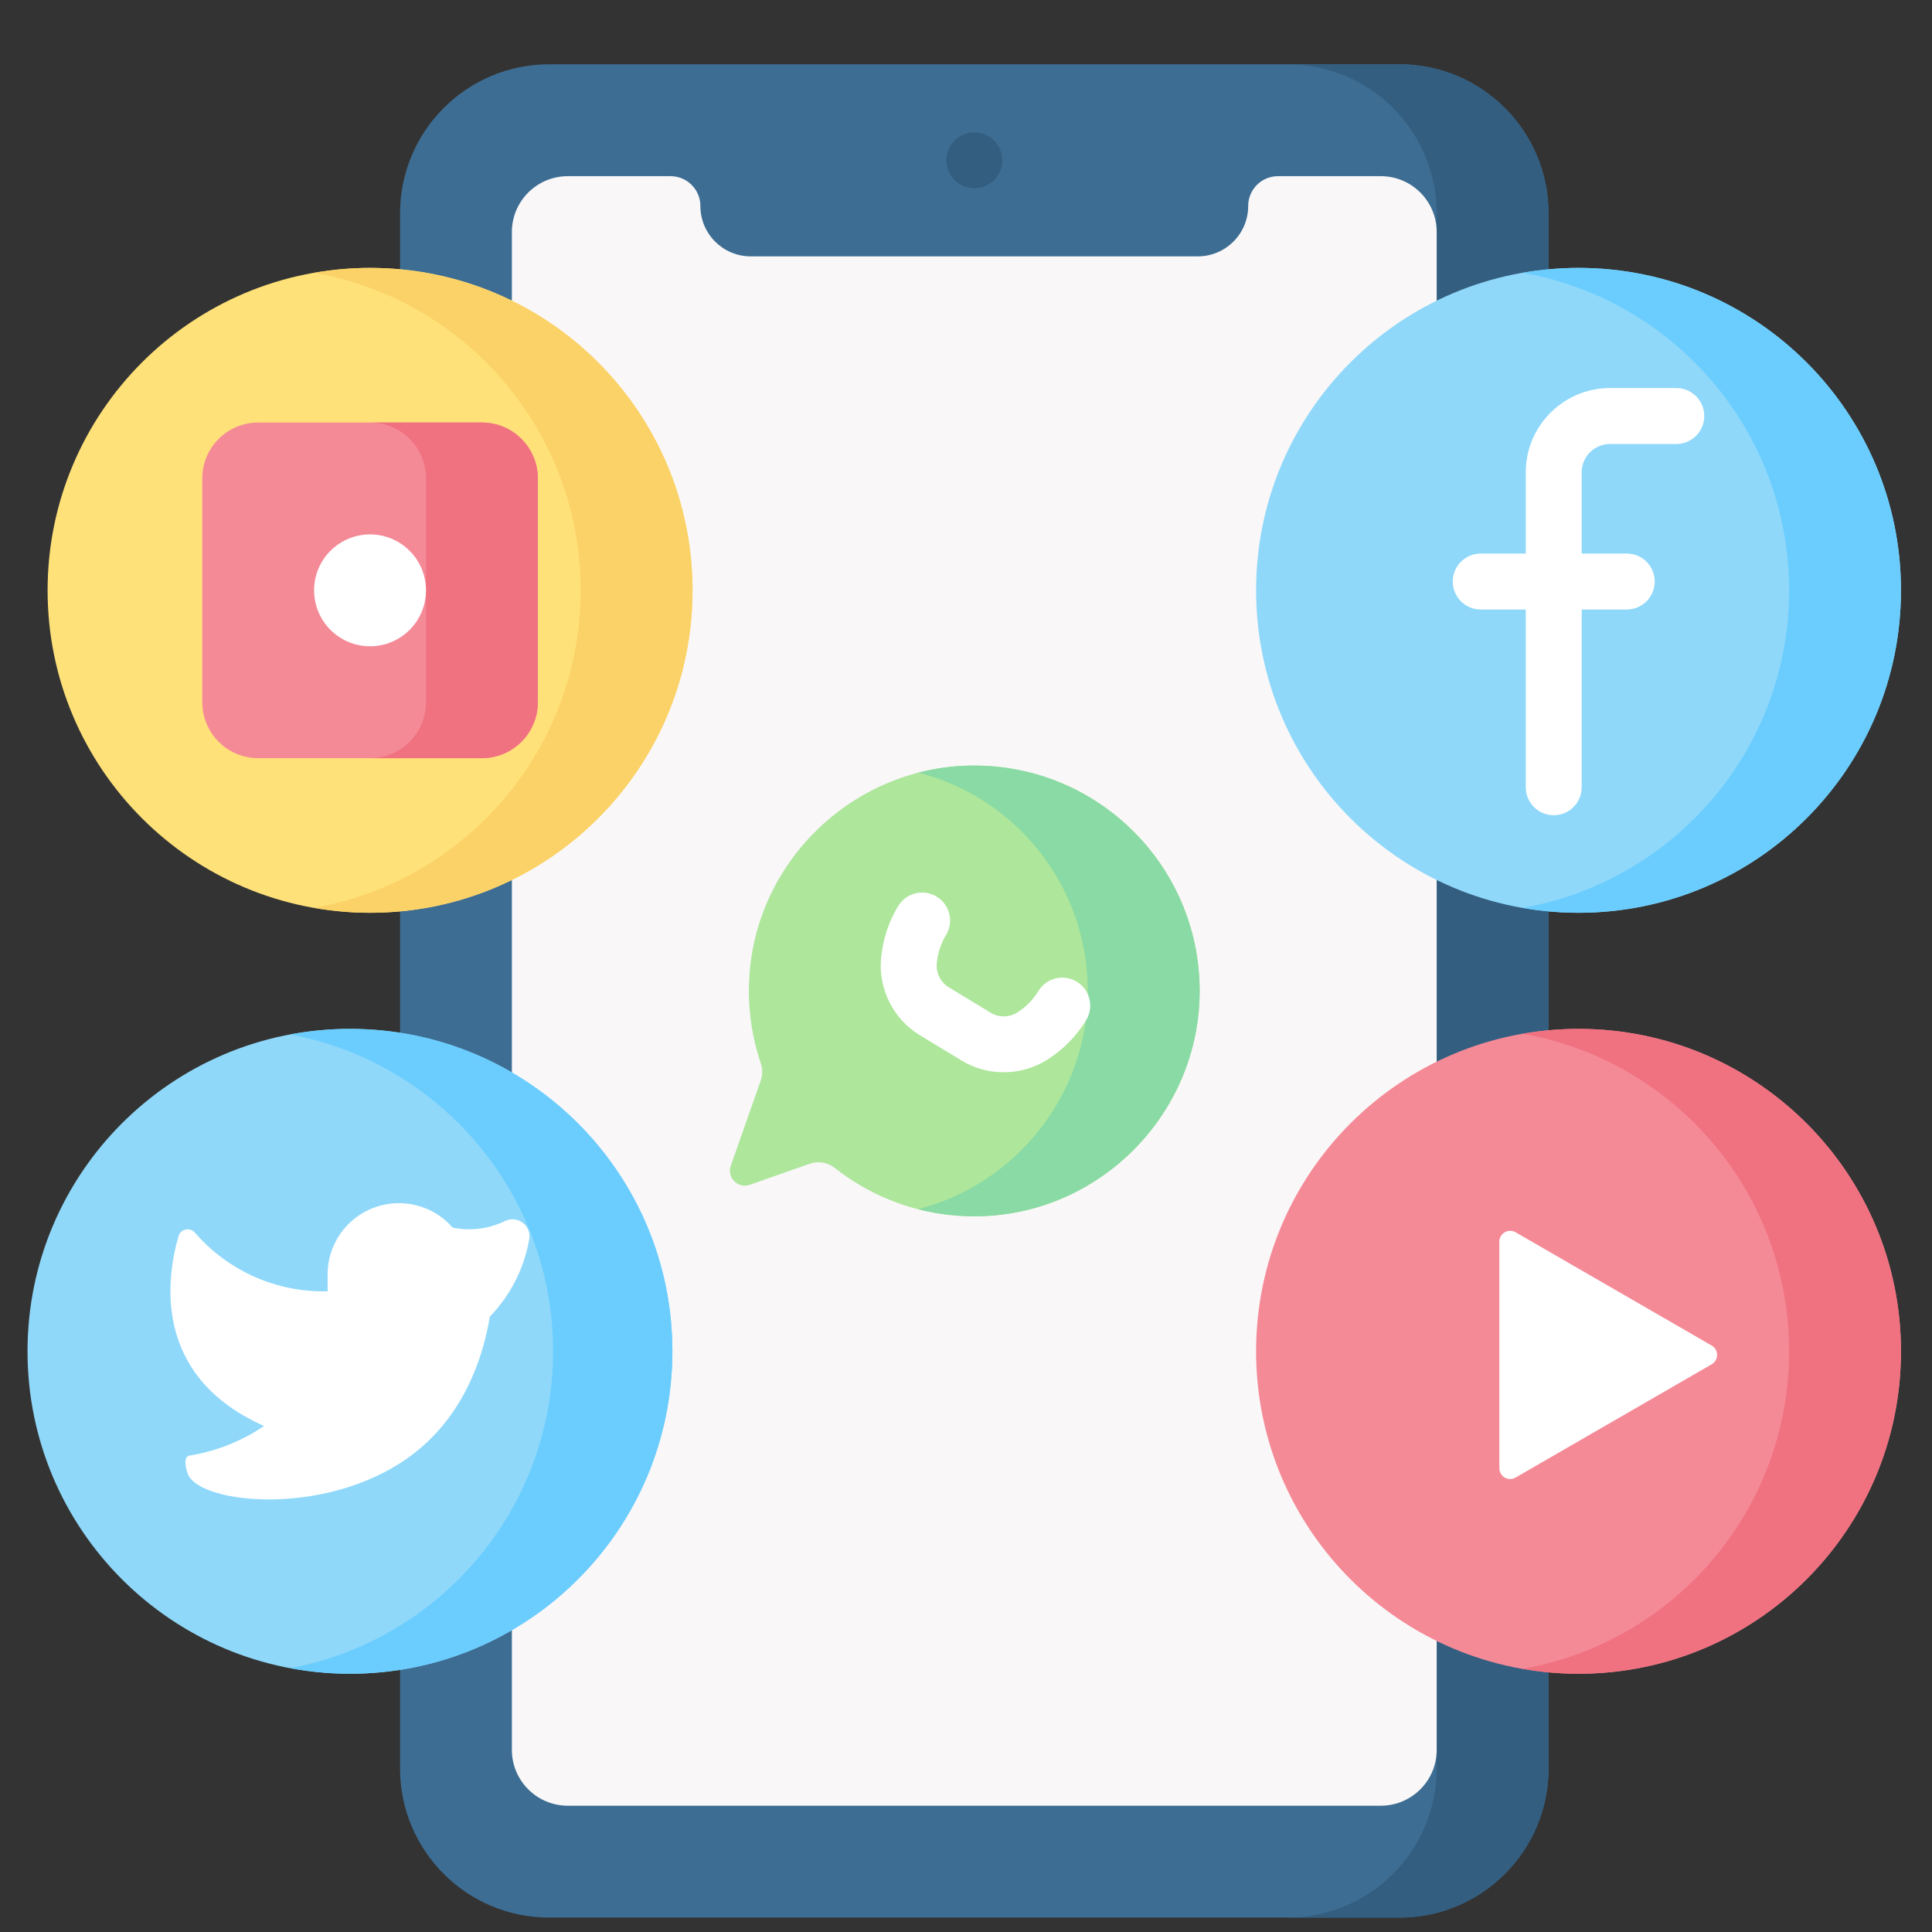
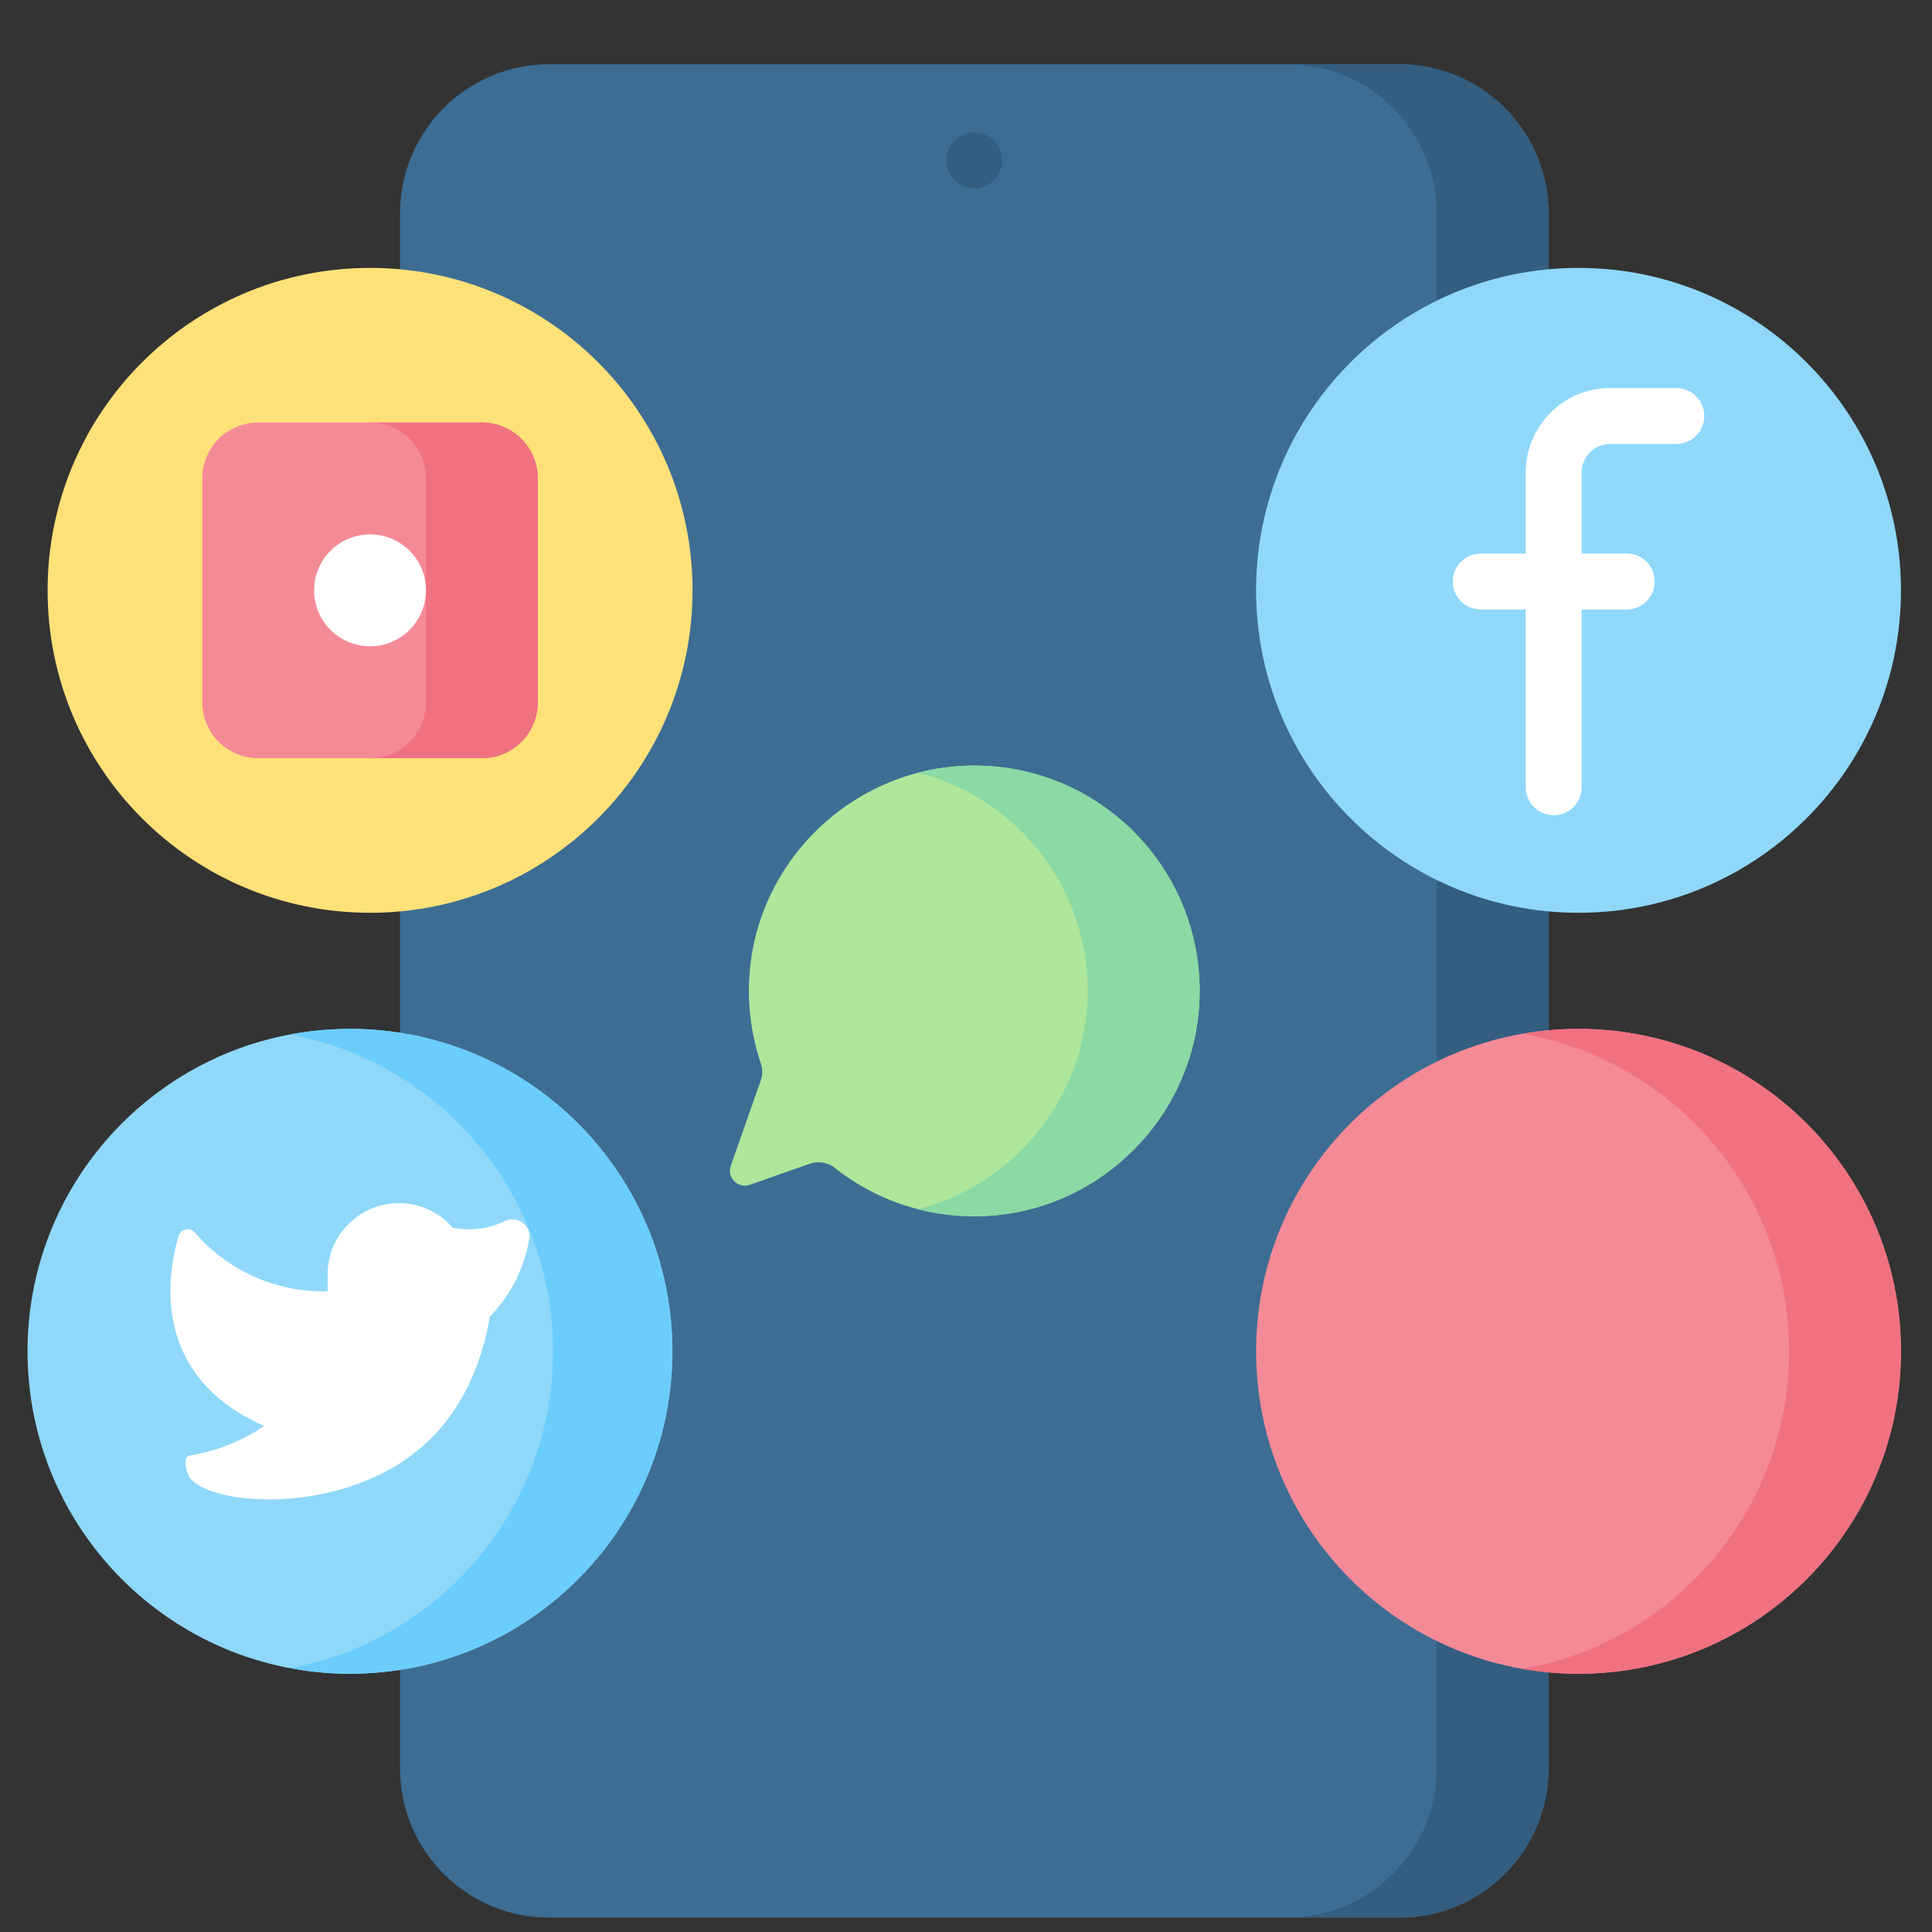
<svg xmlns="http://www.w3.org/2000/svg" width="33" height="33" viewBox="0 0 33 33" fill="none">
  <rect x="0" y="0" width="33" height="33" fill="#333333" stroke="none" />
  <g clip-path="url(#clip0_9945_181146)">
    <path d="M23.903 32.754H9.38C7.973 32.754 6.833 31.613 6.833 30.206V3.646C6.833 2.239 7.973 1.098 9.38 1.098H23.903C25.31 1.098 26.451 2.239 26.451 3.646V30.206C26.451 31.613 25.31 32.754 23.903 32.754Z" fill="#3D6D93" />
    <path d="M23.902 1.098H21.992C23.399 1.098 24.54 2.239 24.54 3.646V30.206C24.54 31.613 23.399 32.754 21.992 32.754H23.902C25.31 32.754 26.45 31.613 26.45 30.206V3.646C26.45 2.239 25.31 1.098 23.902 1.098Z" fill="#335E80" />
-     <path d="M21.32 3.518C21.32 3.994 20.934 4.379 20.459 4.379H12.824C12.348 4.379 11.963 3.994 11.963 3.518C11.963 3.237 11.735 3.009 11.453 3.009H9.699C9.171 3.009 8.743 3.436 8.743 3.964V29.888C8.743 30.416 9.171 30.843 9.699 30.843H23.584C24.112 30.843 24.54 30.416 24.54 29.888V3.964C24.54 3.436 24.112 3.009 23.584 3.009H21.829C21.548 3.009 21.32 3.237 21.32 3.518Z" fill="#F9F7F8" />
    <path d="M16.642 3.216C16.906 3.216 17.119 3.002 17.119 2.739C17.119 2.475 16.906 2.261 16.642 2.261C16.378 2.261 16.164 2.475 16.164 2.739C16.164 3.002 16.378 3.216 16.642 3.216Z" fill="#335E80" />
    <path d="M6.321 15.591C9.363 15.591 11.829 13.125 11.829 10.084C11.829 7.042 9.363 4.576 6.321 4.576C3.279 4.576 0.813 7.042 0.813 10.084C0.813 13.125 3.279 15.591 6.321 15.591Z" fill="#FFE179" />
-     <path d="M6.321 4.576C5.995 4.576 5.676 4.606 5.366 4.66C7.952 5.113 9.918 7.368 9.918 10.083C9.918 12.799 7.952 15.054 5.366 15.507C5.676 15.561 5.995 15.591 6.321 15.591C9.363 15.591 11.829 13.125 11.829 10.083C11.829 7.042 9.363 4.576 6.321 4.576Z" fill="#FBD268" />
    <path d="M8.232 12.95H4.41C3.882 12.95 3.455 12.522 3.455 11.994V8.173C3.455 7.645 3.882 7.217 4.41 7.217H8.232C8.759 7.217 9.187 7.645 9.187 8.173V11.994C9.187 12.522 8.759 12.95 8.232 12.95Z" fill="#F58A97" />
    <path d="M8.232 7.217H6.321C6.848 7.217 7.276 7.645 7.276 8.173V11.994C7.276 12.522 6.848 12.95 6.321 12.95H8.232C8.759 12.95 9.187 12.522 9.187 11.994V8.173C9.187 7.645 8.759 7.217 8.232 7.217Z" fill="#F07281" />
    <path d="M6.321 11.039C6.848 11.039 7.276 10.611 7.276 10.083C7.276 9.556 6.848 9.128 6.321 9.128C5.793 9.128 5.365 9.556 5.365 10.083C5.365 10.611 5.793 11.039 6.321 11.039Z" fill="white" />
    <path d="M5.977 28.589C9.019 28.589 11.485 26.123 11.485 23.081C11.485 20.04 9.019 17.574 5.977 17.574C2.936 17.574 0.47 20.04 0.47 23.081C0.47 26.123 2.936 28.589 5.977 28.589Z" fill="#8FD8FA" />
    <path d="M5.977 17.574C5.629 17.574 5.288 17.608 4.958 17.669C7.513 18.148 9.447 20.388 9.447 23.081C9.447 25.775 7.513 28.015 4.958 28.493C5.288 28.555 5.629 28.589 5.977 28.589C9.019 28.589 11.485 26.123 11.485 23.081C11.485 20.04 9.019 17.574 5.977 17.574Z" fill="#6BCDFE" />
    <path d="M7.731 20.969C7.29 20.462 6.522 20.409 6.014 20.85C5.744 21.084 5.591 21.426 5.596 21.784V22.056C4.724 22.079 3.894 21.707 3.33 21.055C3.246 20.957 3.087 20.989 3.05 21.113C2.851 21.791 2.578 23.498 4.51 24.357C4.126 24.618 3.691 24.789 3.238 24.862C3.12 24.881 3.178 25.099 3.208 25.176C3.413 25.711 5.726 25.933 7.142 24.768C8.01 24.054 8.276 23.038 8.366 22.49C8.516 22.335 8.738 22.067 8.894 21.678C8.967 21.498 9.013 21.324 9.04 21.166C9.08 20.931 8.838 20.753 8.623 20.857C8.534 20.901 8.432 20.938 8.318 20.964C8.07 21.019 7.86 20.995 7.731 20.969Z" fill="white" />
    <path d="M26.962 28.589C30.004 28.589 32.47 26.123 32.47 23.081C32.47 20.04 30.004 17.574 26.962 17.574C23.92 17.574 21.455 20.04 21.455 23.081C21.455 26.123 23.92 28.589 26.962 28.589Z" fill="#F58A97" />
    <path d="M26.962 17.574C26.636 17.574 26.317 17.604 26.007 17.658C28.593 18.111 30.559 20.366 30.559 23.081C30.559 25.797 28.593 28.052 26.007 28.505C26.317 28.559 26.636 28.589 26.962 28.589C30.004 28.589 32.47 26.123 32.47 23.081C32.47 20.04 30.004 17.574 26.962 17.574Z" fill="#F07281" />
-     <path d="M25.61 21.208C25.61 21.066 25.764 20.977 25.887 21.048L29.237 22.983C29.36 23.054 29.36 23.232 29.237 23.303L25.887 25.238C25.764 25.309 25.61 25.22 25.61 25.078V21.208Z" fill="white" />
    <path d="M26.962 15.591C30.004 15.591 32.47 13.125 32.47 10.083C32.47 7.042 30.004 4.576 26.962 4.576C23.92 4.576 21.455 7.042 21.455 10.083C21.455 13.125 23.92 15.591 26.962 15.591Z" fill="#8FD8FA" />
-     <path d="M26.962 4.576C26.636 4.576 26.317 4.606 26.007 4.66C28.593 5.113 30.559 7.368 30.559 10.083C30.559 12.799 28.593 15.054 26.007 15.507C26.317 15.561 26.636 15.591 26.962 15.591C30.004 15.591 32.47 13.125 32.47 10.083C32.47 7.042 30.004 4.576 26.962 4.576Z" fill="#6BCDFE" />
    <path d="M28.632 6.628H27.5C26.707 6.628 26.061 7.274 26.061 8.067V9.455H25.292C25.028 9.455 24.814 9.669 24.814 9.933C24.814 10.197 25.028 10.411 25.292 10.411H26.061V13.447C26.061 13.711 26.275 13.925 26.539 13.925C26.803 13.925 27.016 13.711 27.016 13.447V10.411H27.786C28.05 10.411 28.264 10.197 28.264 9.933C28.264 9.669 28.05 9.455 27.786 9.455H27.016V8.067C27.016 7.801 27.233 7.584 27.5 7.584H28.632C28.896 7.584 29.11 7.37 29.11 7.106C29.11 6.842 28.896 6.628 28.632 6.628Z" fill="white" />
    <path d="M16.538 13.078C14.558 13.13 12.921 14.707 12.799 16.684C12.767 17.206 12.84 17.706 12.997 18.167C13.029 18.26 13.027 18.361 12.995 18.454L12.482 19.913C12.411 20.114 12.605 20.308 12.807 20.237L13.833 19.877C13.979 19.825 14.139 19.855 14.261 19.951C14.942 20.488 15.808 20.8 16.748 20.774C18.815 20.718 20.484 19.007 20.491 16.939C20.498 14.773 18.716 13.021 16.538 13.078Z" fill="#AEE69C" />
    <path d="M16.538 13.078C16.246 13.085 15.961 13.127 15.688 13.197C17.355 13.624 18.586 15.138 18.58 16.939C18.574 18.715 17.341 20.228 15.683 20.654C16.022 20.742 16.38 20.784 16.748 20.774C18.815 20.718 20.484 19.006 20.491 16.939C20.498 14.773 18.716 13.021 16.538 13.078Z" fill="#89DAA4" />
-     <path d="M17.145 18.315C16.895 18.315 16.645 18.249 16.425 18.115L15.71 17.681C15.258 17.407 14.999 16.89 15.05 16.363L15.051 16.354C15.08 16.043 15.181 15.74 15.342 15.475C15.479 15.249 15.773 15.178 15.998 15.315C16.224 15.451 16.296 15.745 16.159 15.971C16.072 16.114 16.018 16.277 16.002 16.443L16.001 16.453C15.985 16.618 16.066 16.779 16.206 16.864L16.921 17.298C17.062 17.384 17.241 17.381 17.379 17.292L17.389 17.285C17.529 17.195 17.649 17.071 17.736 16.928C17.873 16.703 18.167 16.631 18.392 16.768C18.618 16.905 18.689 17.199 18.553 17.424C18.392 17.689 18.169 17.919 17.909 18.087L17.899 18.094C17.671 18.241 17.408 18.315 17.145 18.315Z" fill="white" />
  </g>
  <defs>
    <clipPath id="clip0_9945_181146">
      <rect width="32" height="32" fill="white" transform="translate(0.47 0.926)" />
    </clipPath>
  </defs>
</svg>